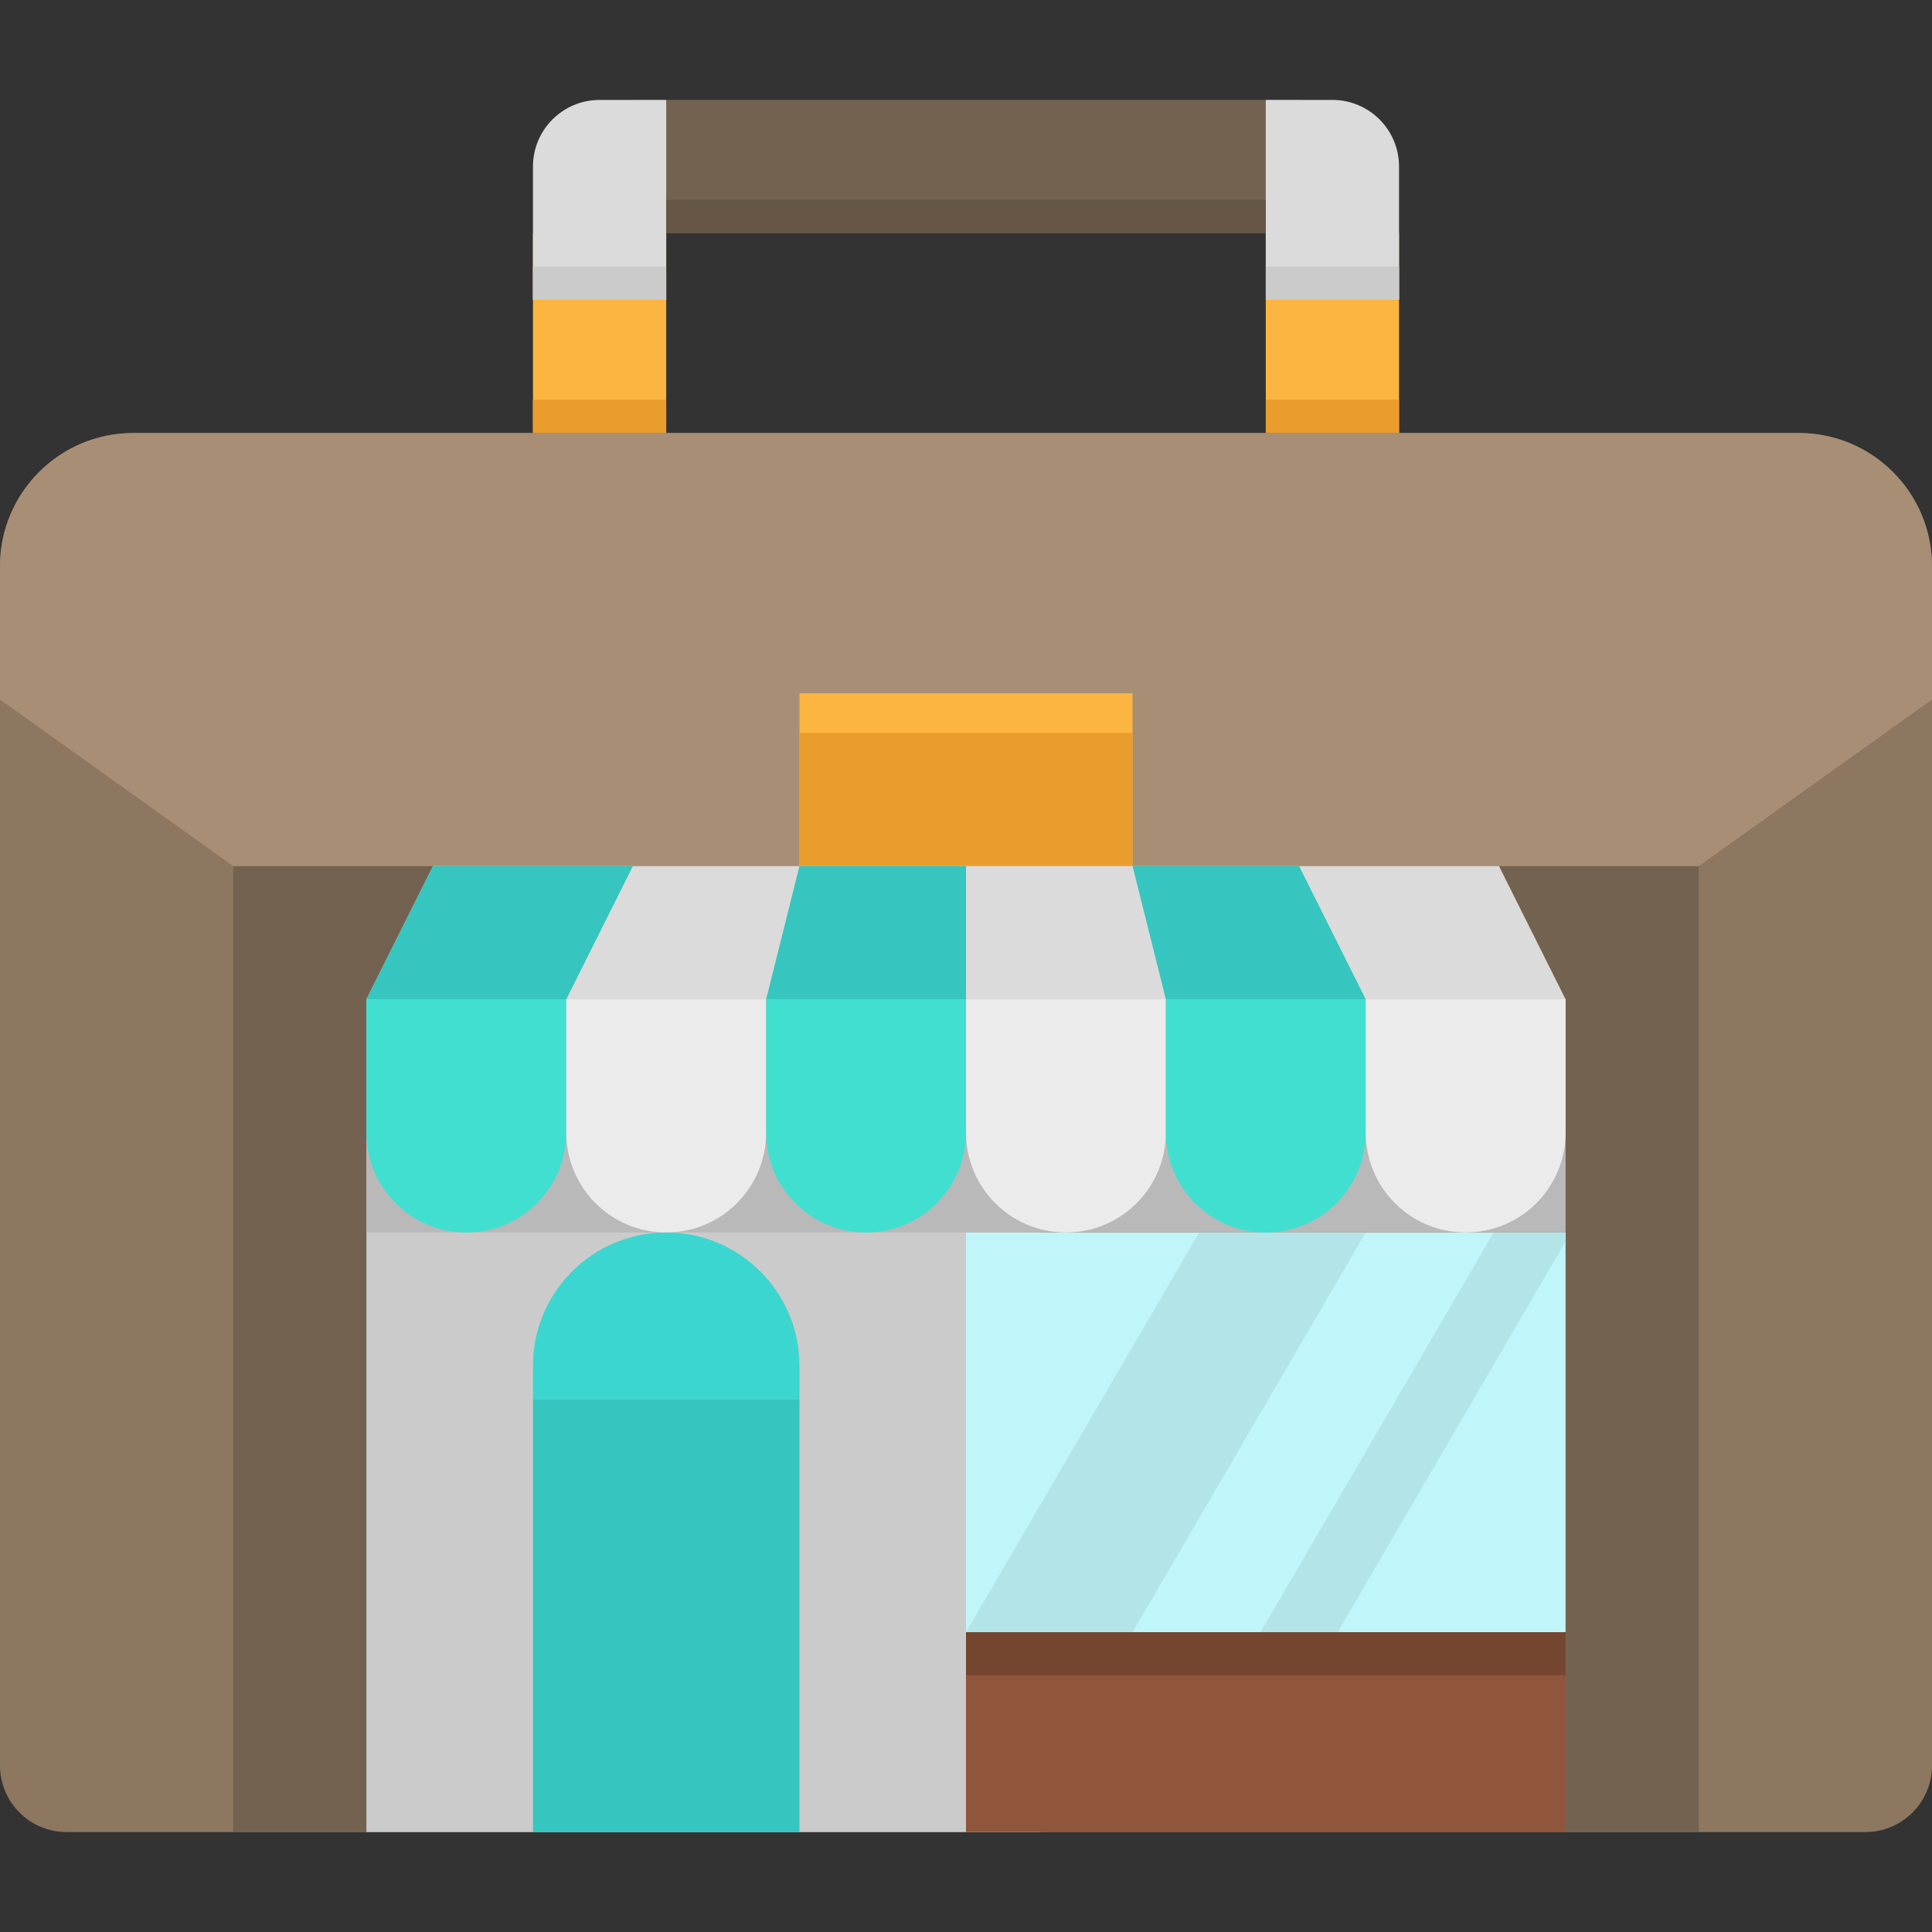
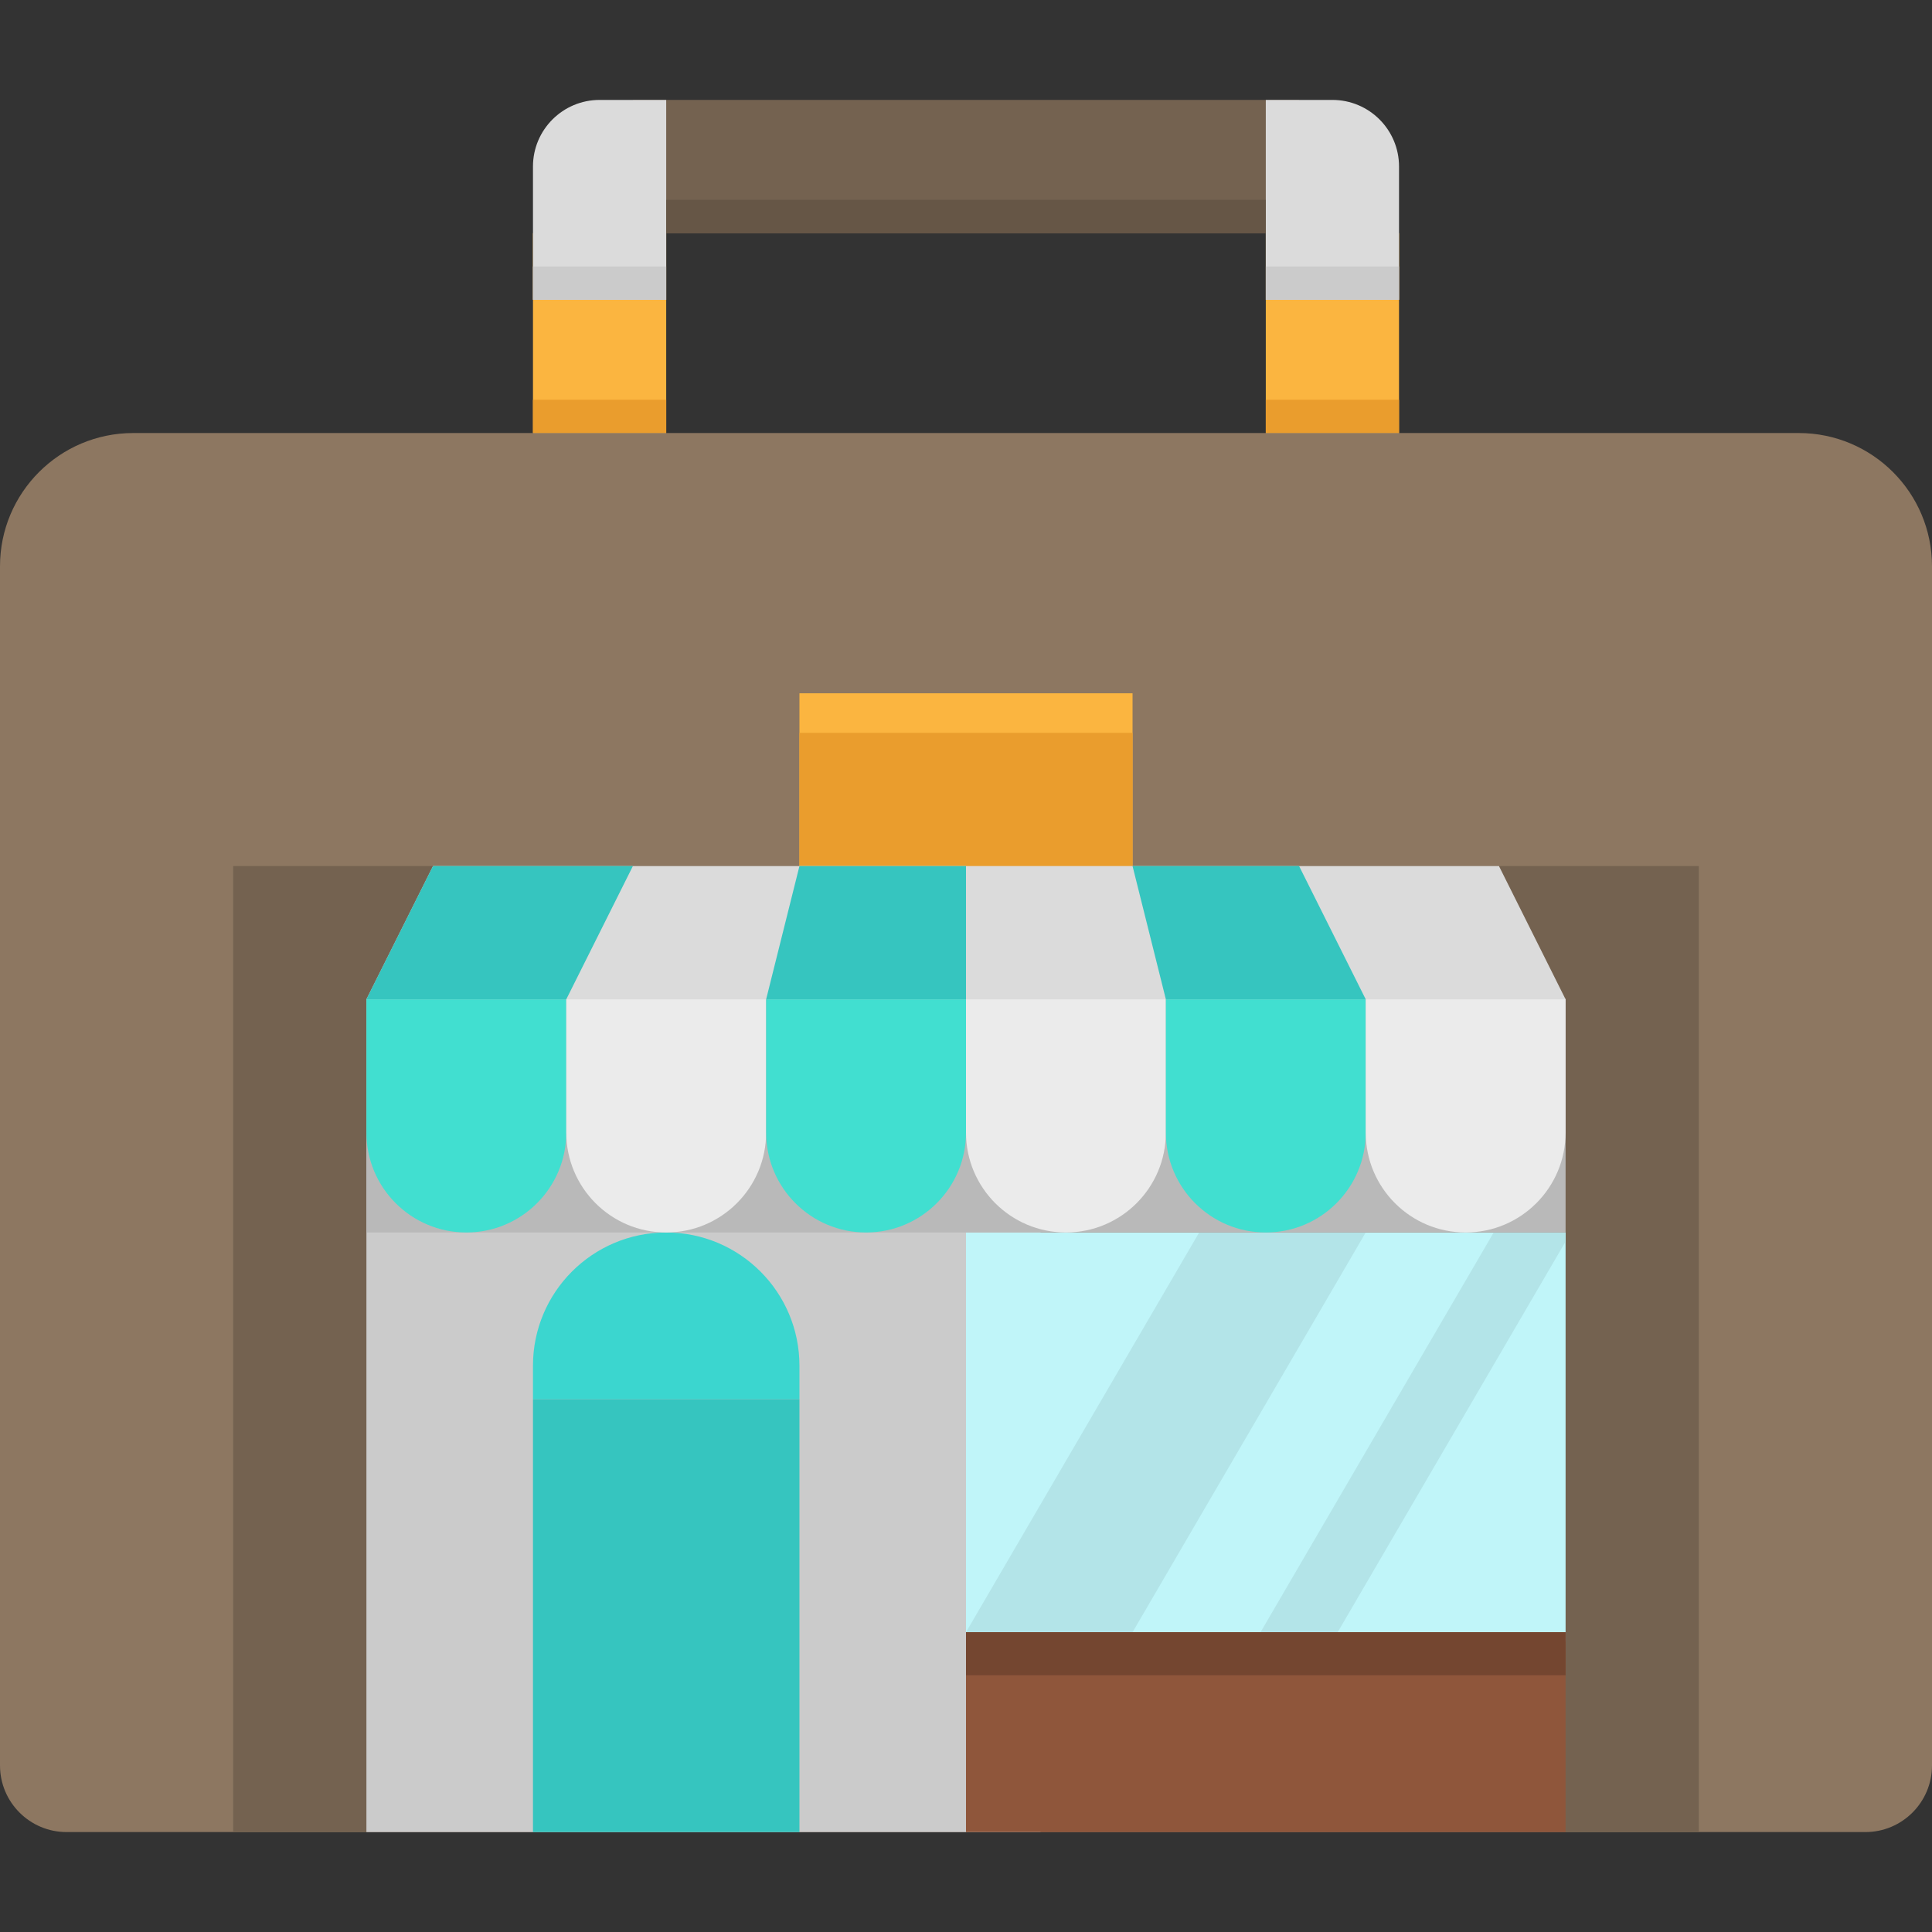
<svg xmlns="http://www.w3.org/2000/svg" width="1024" height="1024" viewBox="0 -24 464 464">
  <rect x="0" y="-24" width="464" height="464" fill="#333333" stroke="none" />
  <path d="m128 32h32v56h-32zm0 0" fill="#fbb540" />
  <path d="m304 32h32v56h-32zm0 0" fill="#fbb540" />
  <path d="m128 72h32v8h-32zm0 0" fill="#ea9d2d" />
  <path d="m304 72h32v8h-32zm0 0" fill="#ea9d2d" />
  <path d="m152 0h160v32h-160zm0 0" fill="#746250" />
-   <path d="m32 80h400c17.672 0 32 14.328 32 32v288c0 8.836-7.164 16-16 16h-432c-8.836 0-16-7.164-16-16v-288c0-17.672 14.328-32 32-32zm0 0" fill="#8d7761" />
+   <path d="m32 80h400c17.672 0 32 14.328 32 32v288c0 8.836-7.164 16-16 16h-432c-8.836 0-16-7.164-16-16v-288c0-17.672 14.328-32 32-32m0 0" fill="#8d7761" />
  <path d="m56 184h352v232h-352zm0 0" fill="#746250" />
-   <path d="m464 144-56 40h-352l-56-40v-32c0-17.672 14.328-32 32-32h400c17.672 0 32 14.328 32 32zm0 0" fill="#a88e74" />
  <path d="m192 142.504h80v48h-80zm0 0" fill="#fbb540" />
  <path d="m192 152h80v40h-80zm0 0" fill="#ea9d2d" />
  <path d="m144 0h16v48h-32v-32c0-8.836 7.164-16 16-16zm0 0" fill="#dbdbdb" />
  <path d="m304 0h16c8.836 0 16 7.164 16 16v32h-32zm0 0" fill="#dbdbdb" />
  <path d="m160 24h144v8h-144zm0 0" fill="#665646" />
  <path d="m88 216h161.902v200h-161.902zm0 0" fill="#cbcbcb" />
  <path d="m128 312h64v104h-64zm0 0" fill="#36c5bf" />
  <path d="m232 272h144v98.281h-144zm0 0" fill="#c0f5f9" />
  <path d="m160 272c17.672 0 32 14.328 32 32v8h-64v-8c0-17.672 14.328-32 32-32zm0 0" fill="#3bd6cf" />
  <path d="m288 272-56 96h40l56-96zm0 0" fill="#b3e4e8" />
  <path d="m376 272h-17.266l-57.328 98.281 13.824 8.062 60.77-104.176zm0 0" fill="#b3e4e8" />
  <path d="m232 368h144v48h-144zm0 0" fill="#8f563b" />
  <path d="m232 368h144v10.344h-144zm0 0" fill="#744630" />
  <path d="m88 216h288v56h-288zm0 0" fill="#b9b9b9" />
  <path d="m112 272c-13.254 0-24-10.746-24-24v-32l16-8h24l8 8v32c0 13.254-10.746 24-24 24zm0 0" fill="#41dfd0" />
  <path d="m160 272c-13.254 0-24-10.746-24-24v-32l8-8h32l8 8v32c0 13.254-10.746 24-24 24zm0 0" fill="#ebebeb" />
  <path d="m208 272c-13.254 0-24-10.746-24-24v-32l8-8h32l8 8v32c0 13.254-10.746 24-24 24zm0 0" fill="#41dfd0" />
  <path d="m256 272c-13.254 0-24-10.746-24-24v-32l8-8h32l8 8v32c0 13.254-10.746 24-24 24zm0 0" fill="#ebebeb" />
  <path d="m304 272c-13.254 0-24-10.746-24-24v-32l8-8h32l8 8v32c0 13.254-10.746 24-24 24zm0 0" fill="#41dfd0" />
  <path d="m352 272c-13.254 0-24-10.746-24-24v-32l8-8h32l8 8v32c0 13.254-10.746 24-24 24zm0 0" fill="#ebebeb" />
  <path d="m304 40h32v8h-32zm0 0" fill="#cbcbcb" />
  <path d="m128 40h32v8h-32zm0 0" fill="#cbcbcb" />
  <path d="m88 216 16-32h256l16 32zm0 0" fill="#dbdbdb" />
  <g fill="#36c5bf">
    <path d="m104 184h48l-16 32h-48zm0 0" />
    <path d="m184 216 8-32h40v32zm0 0" />
    <path d="m272 184 8 32h48l-16-32zm0 0" />
  </g>
</svg>